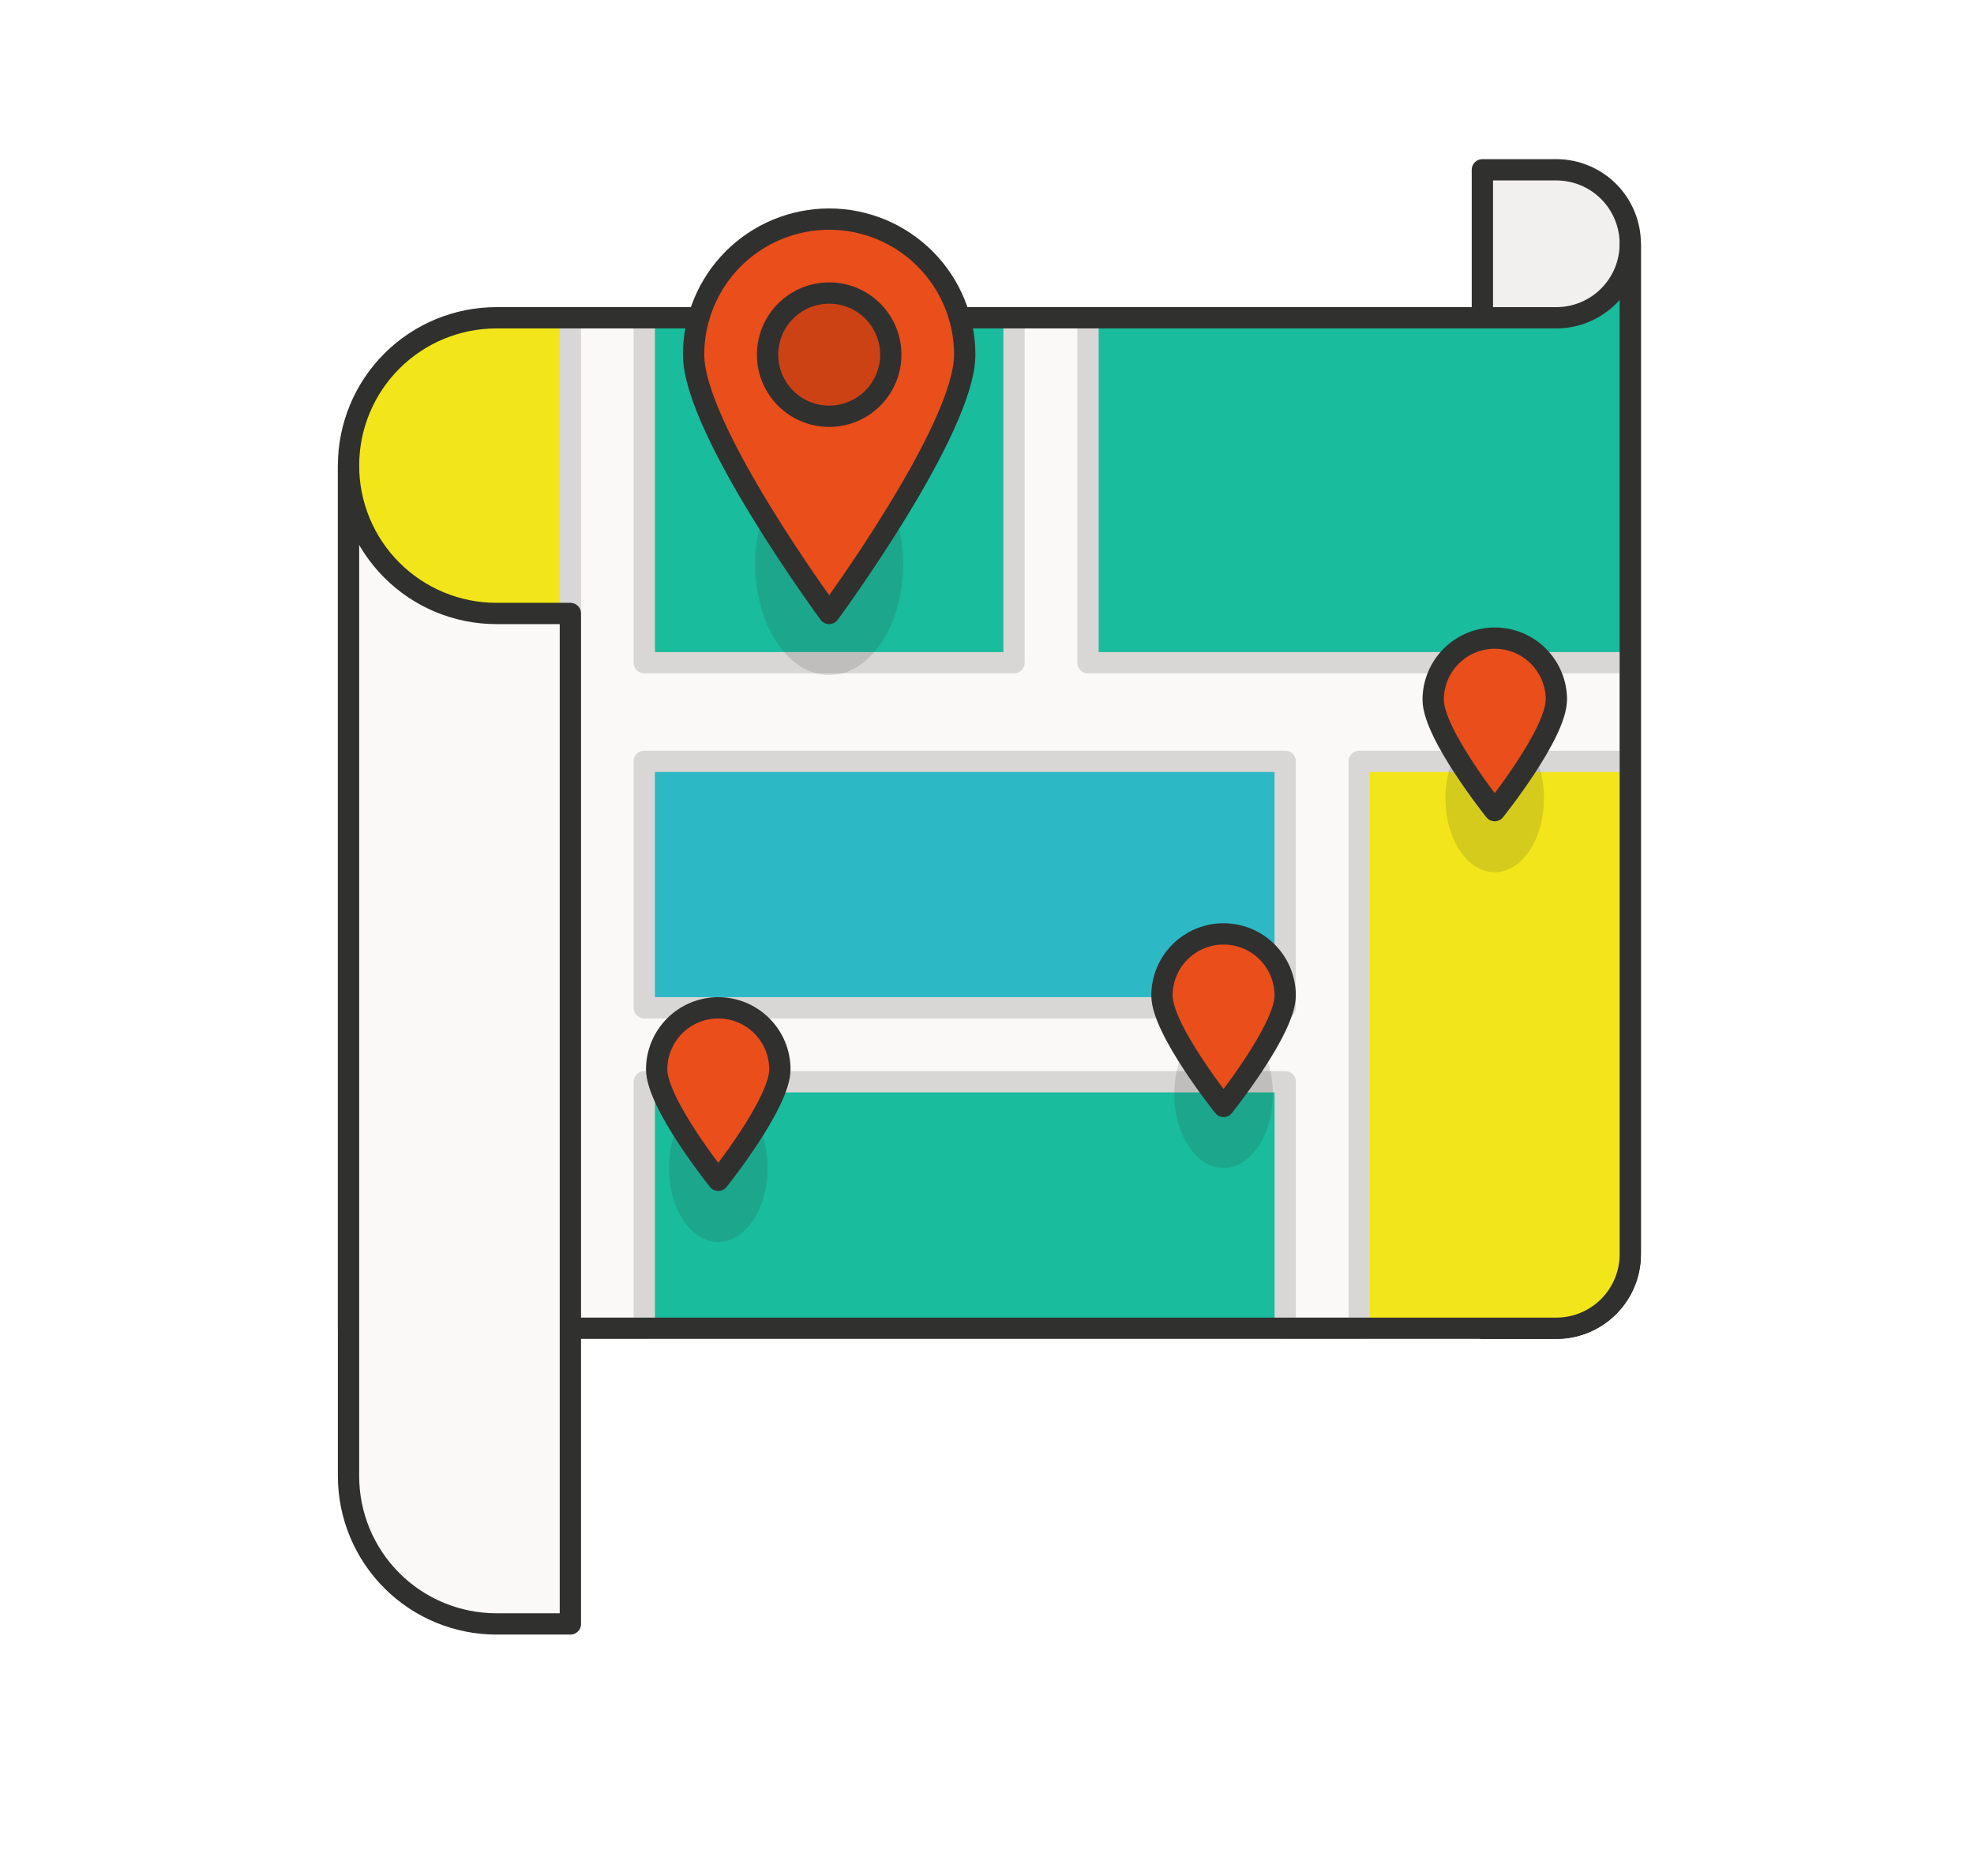
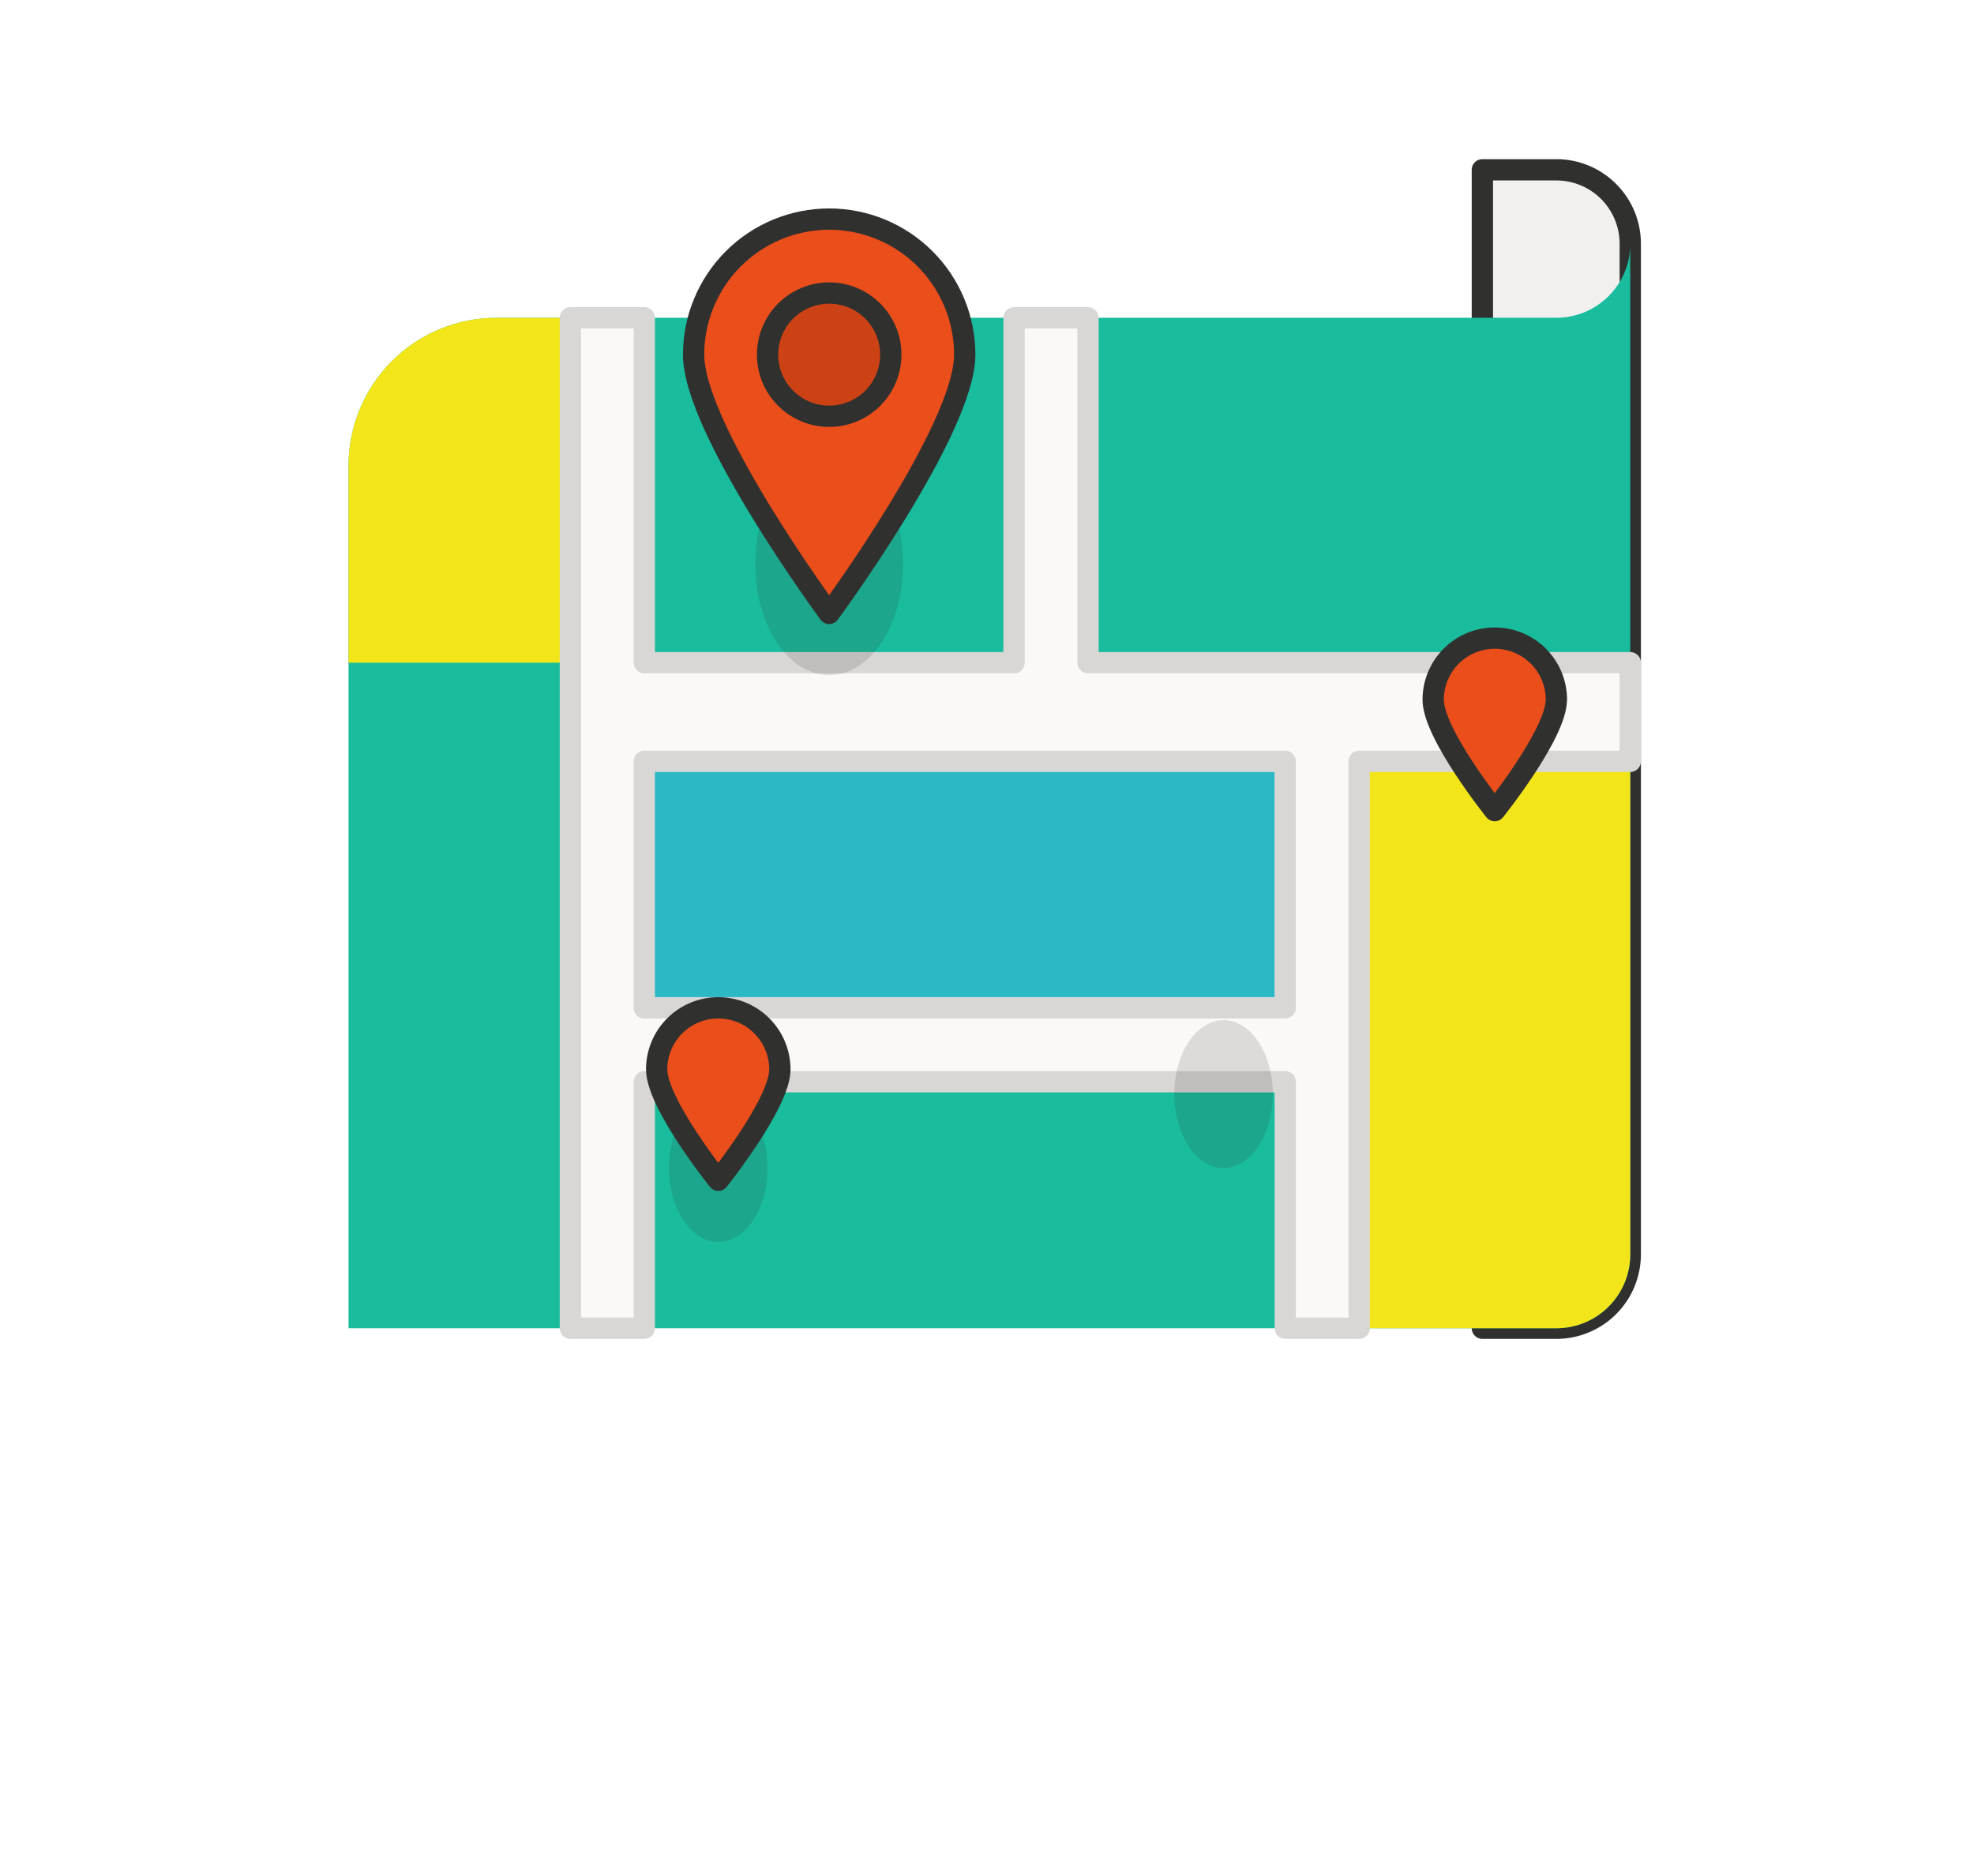
<svg xmlns="http://www.w3.org/2000/svg" width="445" height="423" viewBox="0 0 445 423" fill="none">
  <g filter="url(#filter0_d_4085_64787)">
    <path d="M350.844 291.444C355.264 291.444 359.504 289.686 362.63 286.56C365.758 283.434 367.514 279.194 367.514 274.772V46.95C367.514 42.529 365.758 38.289 362.63 35.162C359.504 32.036 355.264 30.28 350.844 30.28H334.172V291.444H350.844Z" fill="#F2F0EE" stroke="#30302F" stroke-width="4.8" stroke-linecap="round" stroke-linejoin="round" />
    <path d="M367.514 274.772C367.514 279.194 365.758 283.434 362.63 286.56C359.504 289.688 355.264 291.444 350.844 291.444H78.568V96.962C78.573 88.123 82.088 79.647 88.34 73.398C94.592 67.15 103.069 63.64 111.909 63.64H350.844C355.264 63.64 359.504 61.884 362.63 58.757C365.758 55.631 367.514 51.391 367.514 46.97V274.772Z" fill="#19BC9C" />
    <path d="M128.579 63.64H111.909C103.066 63.64 94.586 67.153 88.333 73.405C82.081 79.658 78.568 88.138 78.568 96.981V141.4H128.579V63.64Z" fill="#F2E61A" />
    <path d="M306.39 291.444H350.844C355.264 291.444 359.504 289.686 362.63 286.56C365.758 283.434 367.514 279.194 367.514 274.772V163.638H306.39V291.444Z" fill="#F2E61A" />
    <path d="M145.25 163.638H289.72V219.202H145.25V163.638Z" fill="#2DB8C5" />
    <path d="M245.268 141.4V63.64H228.596V141.4H145.249V63.64H128.579V291.438H145.249V235.874H289.73V291.438H306.4V163.638H367.514V141.4H245.268ZM289.72 219.204H145.24V163.638H289.72V219.204Z" fill="#FAF9F8" stroke="#D9D7D5" stroke-width="4.8" stroke-linecap="round" stroke-linejoin="round" />
-     <path d="M367.514 274.772C367.514 279.194 365.758 283.434 362.63 286.56C359.504 289.688 355.264 291.444 350.844 291.444H78.568V96.962C78.573 88.123 82.088 79.647 88.34 73.398C94.592 67.15 103.069 63.64 111.909 63.64H350.844C355.264 63.64 359.504 61.884 362.63 58.757C365.758 55.631 367.514 51.391 367.514 46.97V274.772Z" stroke="#30302F" stroke-width="4.8" stroke-linecap="round" stroke-linejoin="round" />
-     <path d="M78.568 324.76C78.568 333.602 82.081 342.082 88.333 348.336C94.586 354.588 103.066 358.1 111.909 358.1H128.579V130.302H111.909C107.531 130.303 103.195 129.441 99.15 127.766C95.105 126.091 91.429 123.636 88.333 120.54C85.237 117.445 82.781 113.769 81.106 109.725C79.43 105.68 78.568 101.344 78.568 96.966V324.76Z" fill="#FAF9F8" stroke="#30302F" stroke-width="4.8" stroke-linecap="round" stroke-linejoin="round" />
    <path opacity="0.15" d="M170.253 119.186C170.253 122.469 170.684 125.721 171.522 128.754C172.36 131.788 173.588 134.544 175.136 136.866C176.684 139.188 178.521 141.029 180.544 142.286C182.566 143.542 184.734 144.189 186.923 144.189C189.112 144.189 191.28 143.542 193.302 142.286C195.326 141.029 197.164 139.188 198.712 136.866C200.26 134.544 201.488 131.788 202.324 128.754C203.162 125.721 203.594 122.469 203.594 119.186C203.594 115.902 203.162 112.651 202.324 109.618C201.488 106.584 200.26 103.828 198.712 101.506C197.164 99.184 195.326 97.342 193.302 96.086C191.28 94.829 189.112 94.183 186.923 94.183C184.734 94.183 182.566 94.829 180.544 96.086C178.521 97.342 176.684 99.184 175.136 101.506C173.588 103.828 172.36 106.584 171.522 109.618C170.684 112.651 170.253 115.902 170.253 119.186Z" fill="#30302F" />
    <path opacity="0.15" d="M150.808 255.324C150.808 257.512 151.096 259.68 151.654 261.702C152.212 263.726 153.031 265.562 154.063 267.11C155.095 268.658 156.32 269.886 157.668 270.724C159.016 271.562 160.461 271.994 161.92 271.994C163.379 271.994 164.824 271.562 166.172 270.724C167.521 269.886 168.746 268.658 169.777 267.11C170.809 265.562 171.628 263.726 172.186 261.702C172.745 259.68 173.032 257.512 173.032 255.324C173.032 253.134 172.745 250.966 172.186 248.944C171.628 246.922 170.809 245.084 169.777 243.536C168.746 241.988 167.521 240.76 166.172 239.922C164.824 239.084 163.379 238.652 161.92 238.652C160.461 238.652 159.016 239.084 157.668 239.922C156.32 240.76 155.095 241.988 154.063 243.536C153.031 245.084 152.212 246.922 151.654 248.944C151.096 250.966 150.808 253.134 150.808 255.324Z" fill="#30302F" />
    <path opacity="0.15" d="M264.716 238.652C264.716 243.074 265.888 247.314 267.972 250.44C270.056 253.566 272.882 255.324 275.828 255.324C278.776 255.324 281.602 253.566 283.686 250.44C285.77 247.314 286.94 243.074 286.94 238.652C286.94 234.232 285.77 229.992 283.686 226.866C281.602 223.738 278.776 221.982 275.828 221.982C272.882 221.982 270.056 223.738 267.972 226.866C265.888 229.992 264.716 234.232 264.716 238.652Z" fill="#30302F" />
-     <path opacity="0.15" d="M325.84 171.976C325.84 176.398 327.01 180.638 329.094 183.764C331.178 186.89 334.004 188.646 336.952 188.646C339.9 188.646 342.726 186.89 344.81 183.764C346.894 180.638 348.064 176.398 348.064 171.976C348.064 167.554 346.894 163.314 344.81 160.188C342.726 157.062 339.9 155.306 336.952 155.306C334.004 155.306 331.178 157.062 329.094 160.188C327.01 163.314 325.84 167.554 325.84 171.976Z" fill="#30302F" />
    <path d="M161.92 219.204C165.602 219.204 169.133 220.664 171.737 223.266C174.342 225.868 175.807 229.398 175.811 233.08C175.811 240.76 161.92 258.088 161.92 258.088C161.92 258.088 148.029 240.76 148.029 233.08C148.033 229.398 149.498 225.868 152.103 223.266C154.707 220.664 158.238 219.204 161.92 219.204Z" fill="#E94E1B" stroke="#30302F" stroke-width="4.8" stroke-linecap="round" stroke-linejoin="round" />
-     <path d="M289.72 216.428C289.72 224.108 275.828 241.432 275.828 241.432C275.828 241.432 261.938 224.1 261.938 216.428C261.938 212.744 263.402 209.212 266.006 206.606C268.612 204.002 272.144 202.538 275.828 202.538C279.512 202.538 283.046 204.002 285.652 206.606C288.256 209.212 289.72 212.744 289.72 216.428Z" fill="#E94E1B" stroke="#30302F" stroke-width="4.8" stroke-linecap="round" stroke-linejoin="round" />
    <path d="M350.844 149.747C350.844 157.427 336.952 174.75 336.952 174.75C336.952 174.75 323.08 157.422 323.08 149.747C323.08 146.063 324.544 142.53 327.148 139.925C329.754 137.319 333.288 135.856 336.972 135.856C340.656 135.856 344.188 137.319 346.794 139.925C349.398 142.53 350.862 146.063 350.862 149.747H350.844Z" fill="#E94E1B" stroke="#30302F" stroke-width="4.8" stroke-linecap="round" stroke-linejoin="round" />
    <path d="M217.48 71.954C217.48 88.835 186.918 130.298 186.918 130.298C186.918 130.298 156.357 88.835 156.357 71.954C156.357 67.94 157.147 63.966 158.683 60.258C160.219 56.55 162.47 53.181 165.308 50.343C168.146 47.505 171.515 45.255 175.223 43.718C178.931 42.183 182.905 41.392 186.918 41.392C190.932 41.392 194.906 42.183 198.614 43.718C202.322 45.255 205.69 47.505 208.528 50.343C211.366 53.181 213.618 56.55 215.154 60.258C216.69 63.966 217.48 67.94 217.48 71.954Z" fill="#E94E1B" stroke="#30302F" stroke-width="4.8" stroke-linecap="round" stroke-linejoin="round" />
    <path d="M173.032 71.954C173.032 73.778 173.391 75.584 174.089 77.27C174.787 78.955 175.811 80.487 177.101 81.776C178.391 83.066 179.922 84.09 181.607 84.787C183.293 85.486 185.099 85.845 186.923 85.845C188.747 85.845 190.554 85.486 192.24 84.787C193.924 84.09 195.456 83.066 196.746 81.776C198.036 80.487 199.058 78.955 199.756 77.27C200.456 75.584 200.814 73.778 200.814 71.954C200.814 70.129 200.456 68.323 199.756 66.638C199.058 64.953 198.036 63.421 196.746 62.131C195.456 60.841 193.924 59.818 192.24 59.12C190.554 58.422 188.747 58.063 186.923 58.062C185.099 58.063 183.293 58.422 181.607 59.12C179.922 59.818 178.391 60.841 177.101 62.131C175.811 63.421 174.787 64.953 174.089 66.638C173.391 68.323 173.032 70.129 173.032 71.954Z" fill="#CC4214" stroke="#30302F" stroke-width="4.8" stroke-linecap="round" stroke-linejoin="round" />
  </g>
  <defs>
    <filter id="filter0_d_4085_64787" x="-16" y="-8" width="477" height="455" filterUnits="userSpaceOnUse" color-interpolation-filters="sRGB">
      <feFlood flood-opacity="0" result="BackgroundImageFix" />
      <feColorMatrix in="SourceAlpha" type="matrix" values="0 0 0 0 0 0 0 0 0 0 0 0 0 0 0 0 0 0 127 0" result="hardAlpha" />
      <feOffset dy="8" />
      <feGaussianBlur stdDeviation="8" />
      <feComposite in2="hardAlpha" operator="out" />
      <feColorMatrix type="matrix" values="0 0 0 0 0 0 0 0 0 0 0 0 0 0 0 0 0 0 0.15 0" />
      <feBlend mode="normal" in2="BackgroundImageFix" result="effect1_dropShadow_4085_64787" />
      <feBlend mode="normal" in="SourceGraphic" in2="effect1_dropShadow_4085_64787" result="shape" />
    </filter>
  </defs>
</svg>